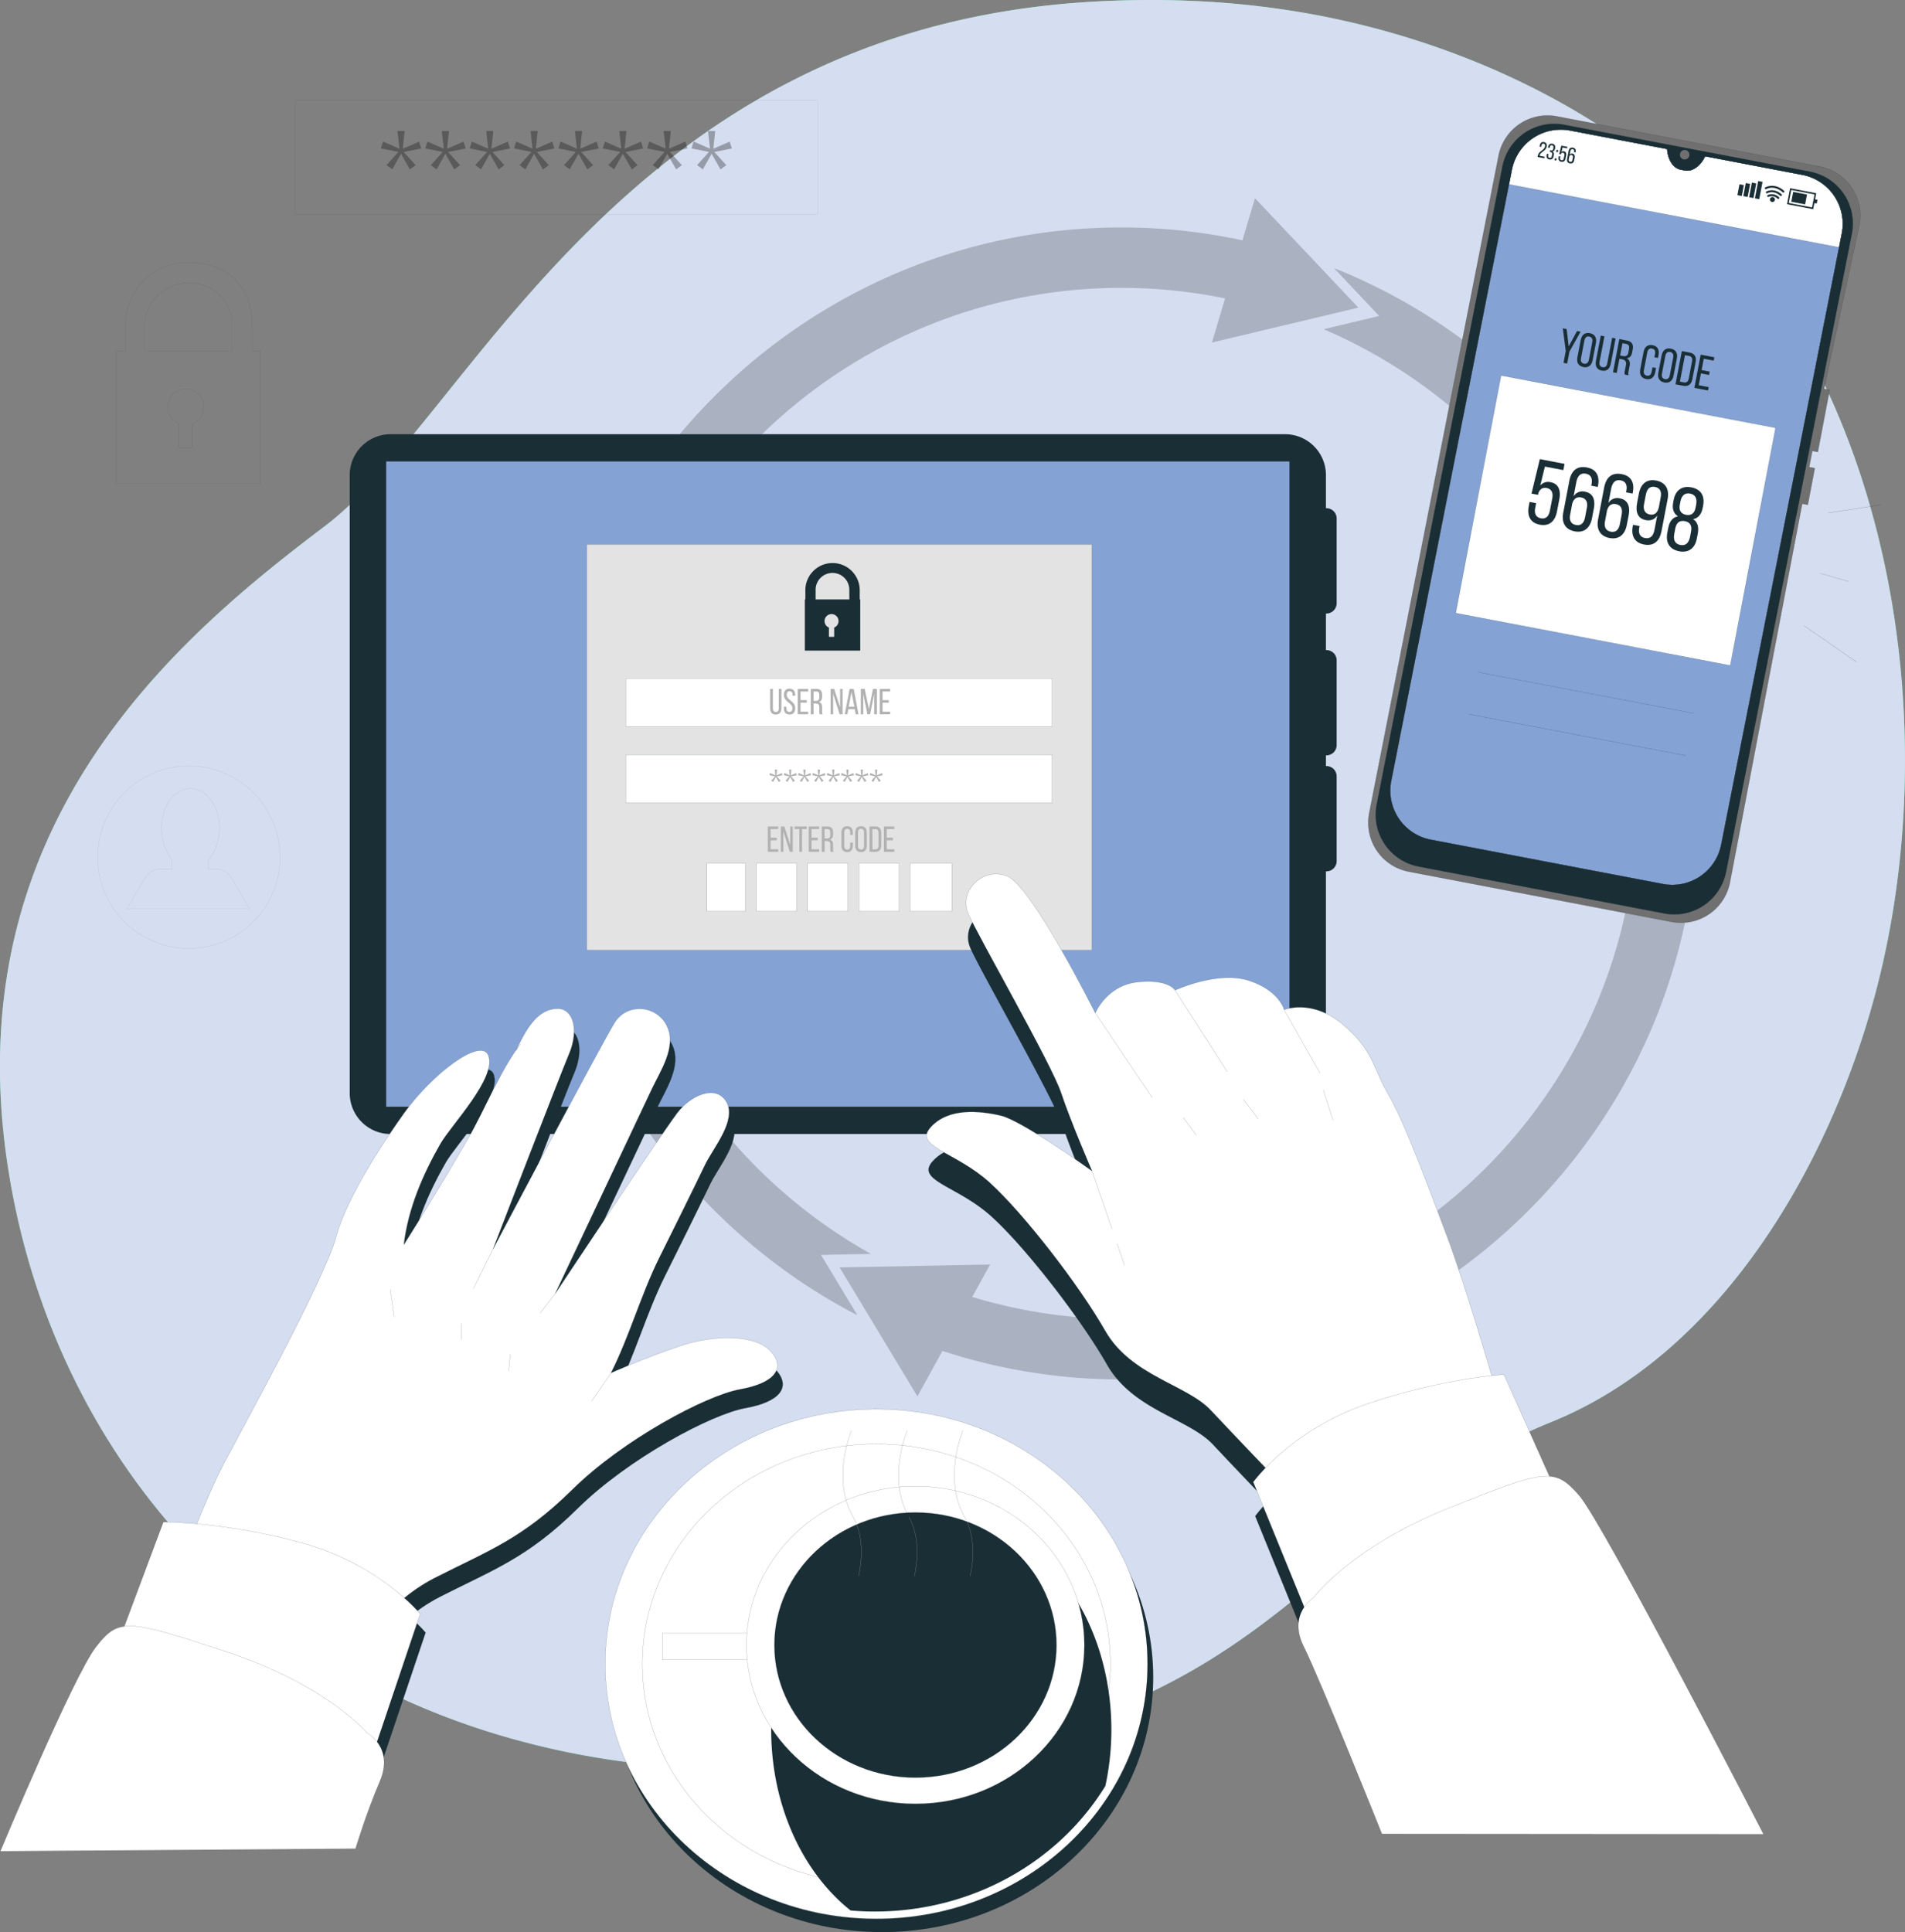
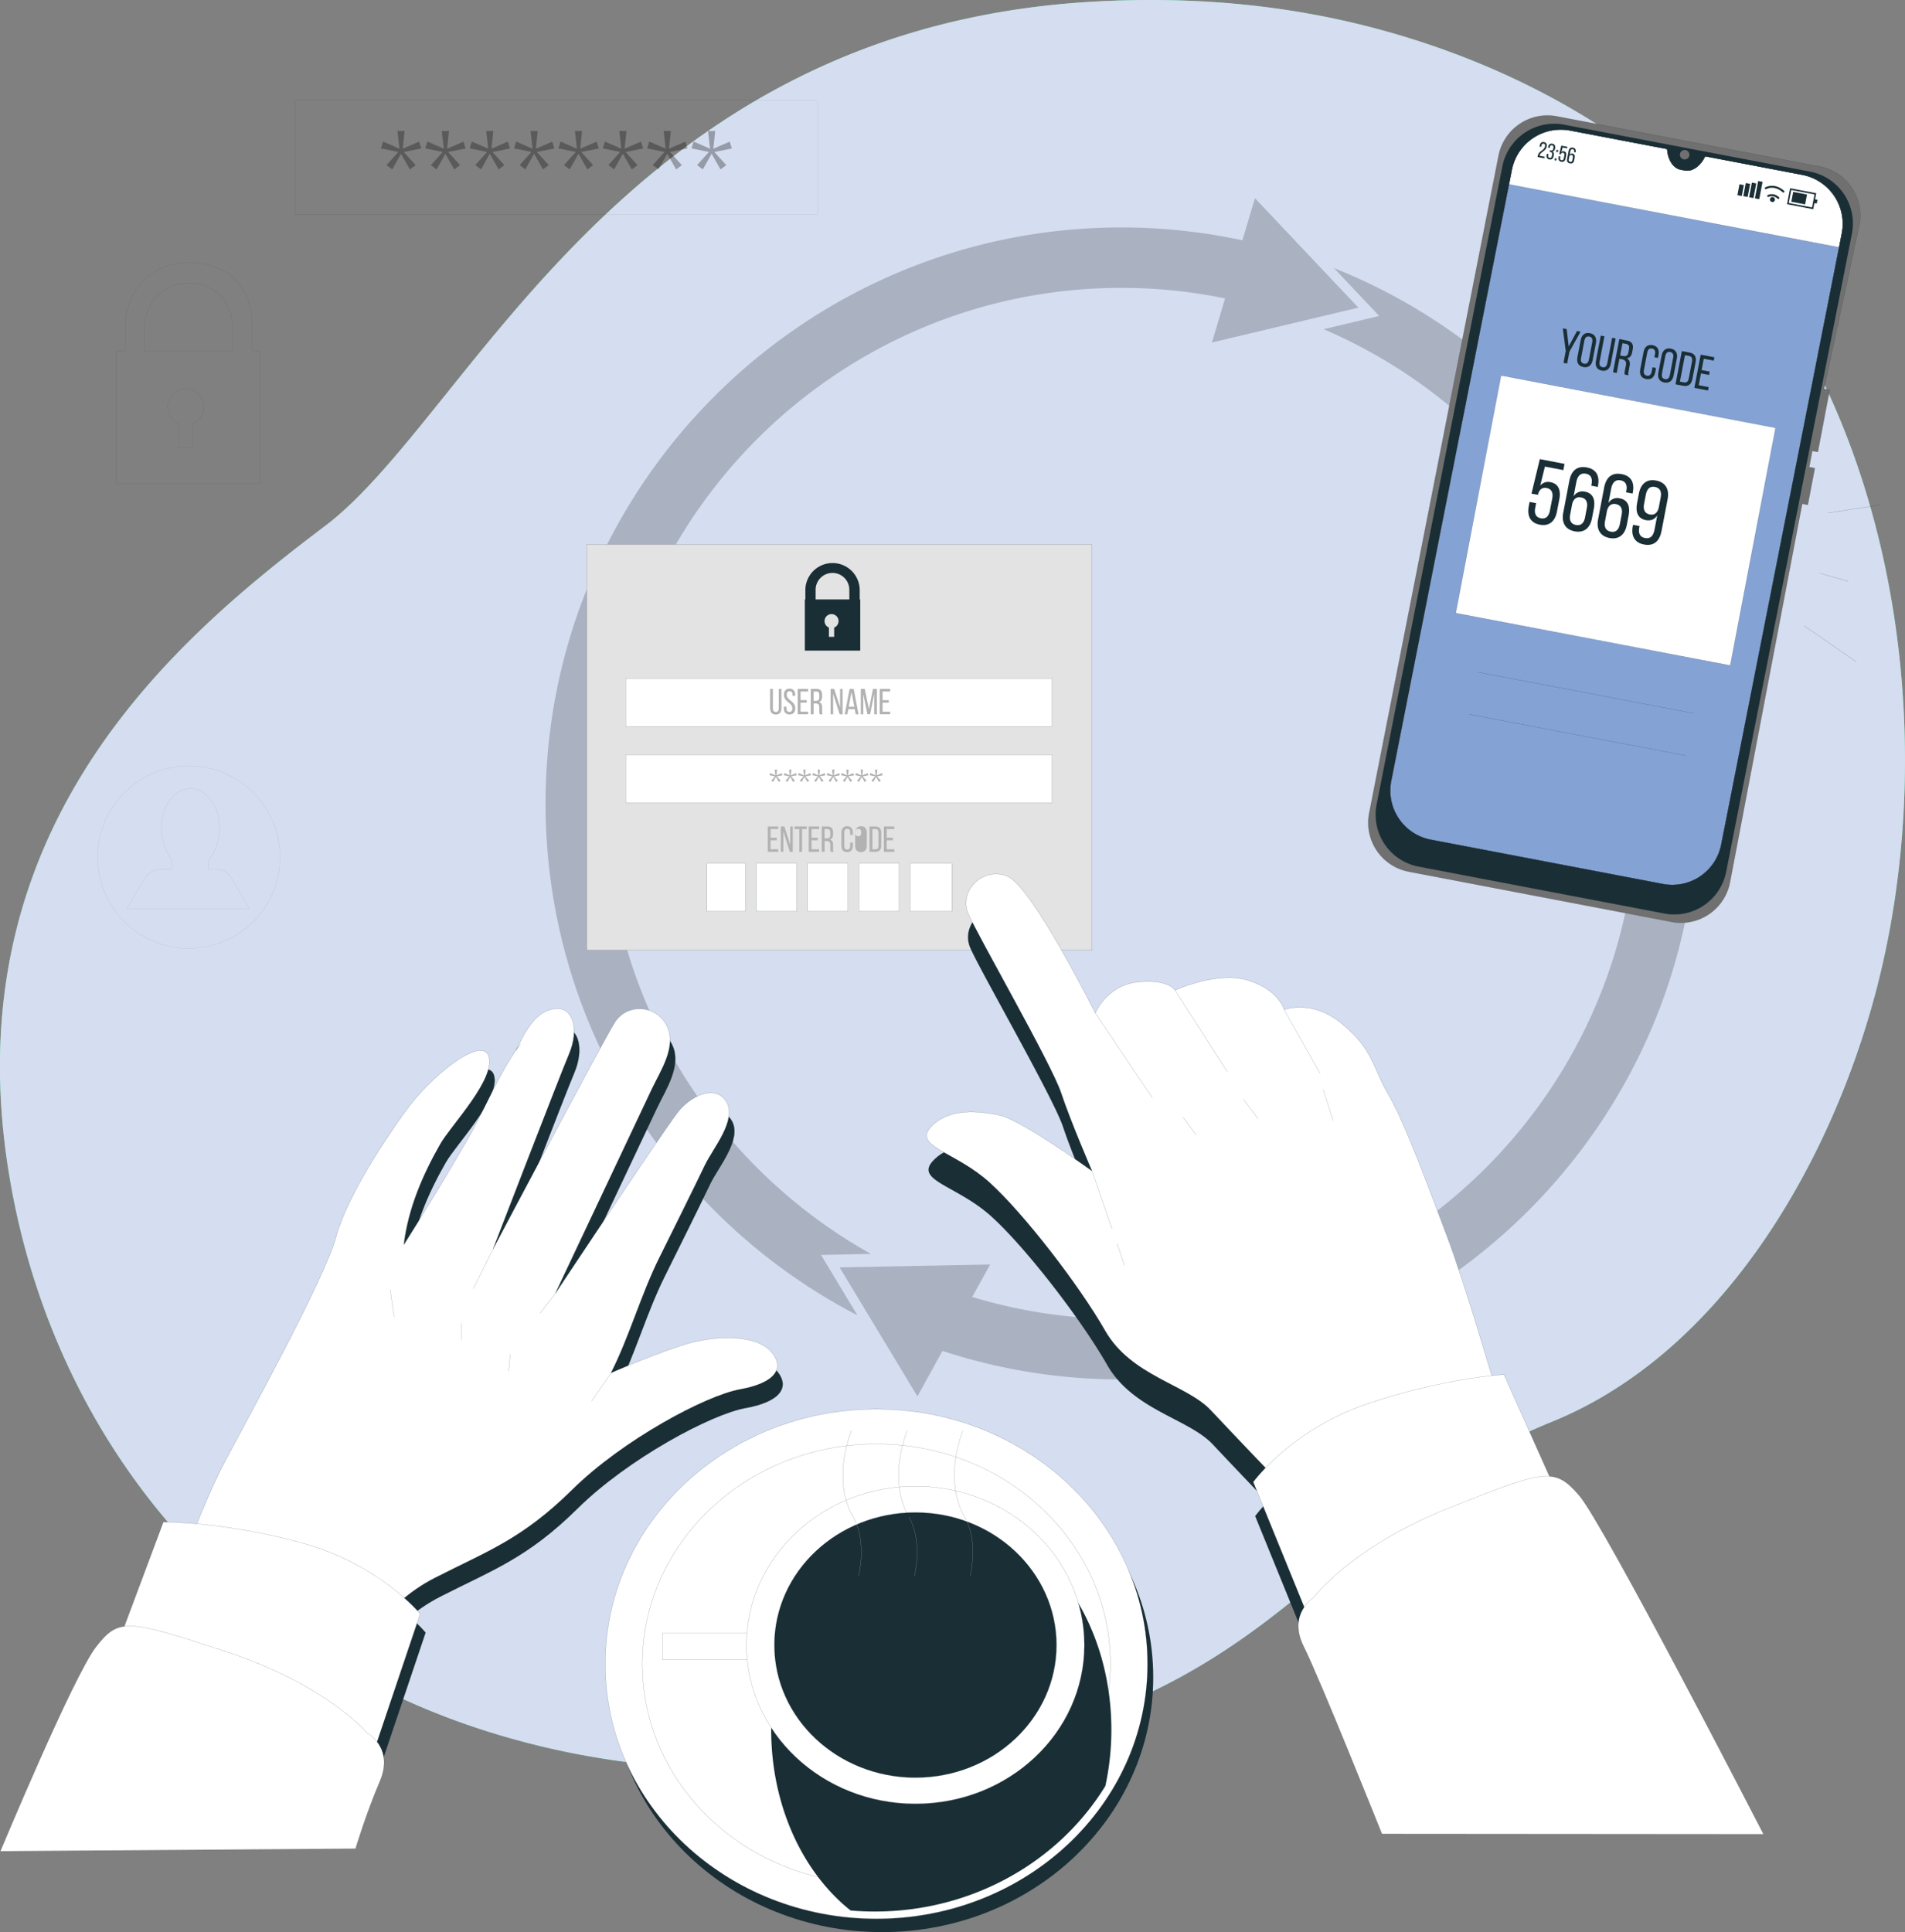
<svg xmlns="http://www.w3.org/2000/svg" id="Layer_1" data-name="Layer 1" viewBox="0 0 1611.8 1634.47">
  <rect x="0" y="0" width="1611.8" height="1634.47" fill="#808080" stroke="none" />
  <defs>
    <style>.cls-1{fill:#5ae4a7;}.cls-2{fill:#d5ddf0;}.cls-13,.cls-17,.cls-3{fill:none;}.cls-3{stroke:#000;}.cls-12,.cls-13,.cls-14,.cls-16,.cls-17,.cls-3{stroke-miterlimit:10;}.cls-12,.cls-13,.cls-14,.cls-16,.cls-17,.cls-3,.cls-7,.cls-8,.cls-9{stroke-width:0.1px;}.cls-3,.cls-4{opacity:0.3;}.cls-5{opacity:0.2;}.cls-6{fill:#84a2d4;}.cls-12,.cls-7{fill:#fff;}.cls-12,.cls-13,.cls-14,.cls-16,.cls-7,.cls-8,.cls-9{stroke:#1a2e35;}.cls-7,.cls-8,.cls-9{stroke-linecap:round;stroke-linejoin:round;}.cls-10,.cls-8{fill:#707070;}.cls-11,.cls-16,.cls-9{fill:#1a2e35;}.cls-14{fill:#e3e3e3;}.cls-15{fill:#b2b2b2;}.cls-17{stroke:#fff;}</style>
  </defs>
  <path class="cls-1" d="M1761,1001.56c-38.35,143.09-129.41,302.69-273.47,361.16-217.66,88.36-227.13,271.54-630.07,293.21-62.82,3.39-121.5.13-176-8.83a676.58,676.58,0,0,1-84.19-19.33c-243.55-72.51-385.87-269.8-417-487.52C139.39,853.91,327,697.6,449.69,604.84S699.84,186,1095.79,161.56c60.37-3.7,121.19-1.22,180.87,9,136.24,23.22,278.85,89.79,368.42,198.49q10.1,12.25,19.45,25.15C1786.57,562.24,1813.3,806.5,1761,1001.56Z" transform="translate(-174.6 -159.94)" />
  <path class="cls-2" d="M1761,1001.56c-38.35,143.09-129.41,302.69-273.47,361.16-217.66,88.36-227.13,271.54-630.07,293.21-62.82,3.39-121.5.13-176-8.83a676.58,676.58,0,0,1-84.19-19.33c-243.55-72.51-385.87-269.8-417-487.52C139.39,853.91,327,697.6,449.69,604.84S699.84,186,1095.79,161.56c60.37-3.7,121.19-1.22,180.87,9,136.24,23.22,278.85,89.79,368.42,198.49q10.1,12.25,19.45,25.15C1786.57,562.24,1813.3,806.5,1761,1001.56Z" transform="translate(-174.6 -159.94)" />
  <path class="cls-3" d="M388,456.65V436.33c0-40.12-26.69-54.32-54-54.32-27.81,0-53.36,20.45-53.36,54.32v20.32H273V569.2H395V456.65Zm-50.36,61.86V538.9H326V518.51a15.4,15.4,0,1,1,11.55,0Zm33.47-61.86H296.91V436.33A37.11,37.11,0,0,1,334,399.26c20.45,0,37.08,14,37.08,37.07Z" transform="translate(-174.6 -159.94)" />
  <rect class="cls-3" x="249.61" y="84.74" width="442.24" height="96.66" rx="1.35" />
  <g class="cls-4">
    <path d="M516.17,288.51l10.08,11.13-4.85,3.61L513.89,290l-7.42,13.22-4.84-3.61,10-11.13-14.74-3,1.81-5.8,13.88,6.08-1.71-15h6.08l-1.61,15,13.88-6,1.8,5.79Z" transform="translate(-174.6 -159.94)" />
    <path d="M553.71,288.51l10.08,11.13-4.85,3.61L551.43,290,544,303.25l-4.84-3.61,10-11.13-14.74-3,1.81-5.8,13.88,6.08-1.71-15h6.08l-1.61,15,13.88-6,1.8,5.79Z" transform="translate(-174.6 -159.94)" />
    <path d="M591.26,288.51l10.07,11.13-4.84,3.61L589,290l-7.41,13.22-4.85-3.61,10-11.13-14.73-3,1.8-5.8,13.88,6.08-1.71-15H592l-1.62,15,13.88-6,1.81,5.79Z" transform="translate(-174.6 -159.94)" />
    <path d="M628.8,288.51l10.07,11.13L634,303.25,626.51,290l-7.41,13.22-4.85-3.61,10-11.13-14.73-3,1.8-5.8,13.88,6.08-1.71-15h6.09l-1.62,15,13.88-6,1.81,5.79Z" transform="translate(-174.6 -159.94)" />
    <path d="M666.34,288.51l10.08,11.13-4.85,3.61L664.06,290l-7.42,13.22-4.84-3.61,10-11.13-14.74-3,1.81-5.8,13.88,6.08-1.71-15h6.08l-1.61,15,13.88-6,1.8,5.79Z" transform="translate(-174.6 -159.94)" />
    <path d="M703.88,288.51,714,299.64l-4.85,3.61L701.6,290l-7.41,13.22-4.85-3.61,10-11.13-14.74-3,1.81-5.8,13.88,6.08-1.71-15h6.08l-1.61,15,13.88-6,1.81,5.79Z" transform="translate(-174.6 -159.94)" />
    <path d="M741.43,288.51l10.08,11.13-4.85,3.61L739.15,290l-7.42,13.22-4.85-3.61,10-11.13-14.74-3,1.8-5.8,13.89,6.08-1.72-15h6.09l-1.62,15,13.89-6,1.8,5.79Z" transform="translate(-174.6 -159.94)" />
    <path d="M779,288.51l10.08,11.13-4.85,3.61L776.69,290l-7.42,13.22-4.85-3.61,10-11.13-14.74-3,1.8-5.8,13.89,6.08-1.72-15h6.09l-1.62,15,13.89-6,1.8,5.79Z" transform="translate(-174.6 -159.94)" />
  </g>
  <path class="cls-3" d="M371.26,904c-3.19-5.51-7.65-8.64-12.33-8.64H350.8V888c5.8-6.83,9.56-17.22,9.56-27.88,0-18.29-11-33.12-24.59-33.12s-24.59,14.83-24.59,33.12c0,10.25,3.46,20.26,8.88,27.09v8.08H309.19c-4.79,0-9.37,3.13-12.64,8.64l-14.73,24.83H385.63Z" transform="translate(-174.6 -159.94)" />
  <circle class="cls-3" cx="334.4" cy="885.07" r="77.18" transform="translate(-785.87 695.38) rotate(-67.5)" />
  <g class="cls-5">
    <path d="M911.48,1220.67C777.87,1146.05,687.3,1003.22,687.3,839.61c0-240.49,195.66-436.15,436.15-436.15a436.14,436.14,0,0,1,87.68,8.93L1200,449.7l123.93-29.5-87.51-92.58-10.62,35.6a487,487,0,0,0-102.35-10.87c-268.68,0-487.26,218.59-487.26,487.26,0,188.22,107.27,351.83,263.88,433l-30.83-51.08Z" transform="translate(-174.6 -159.94)" />
    <path d="M1303.26,386.74l38.28,40.5-47,11.19c155.7,66.65,265.08,221.38,265.08,401.18,0,240.5-195.66,436.16-436.16,436.16a434.35,434.35,0,0,1-126.27-18.68l15.14-27.44L885,1232.12l65.83,109.07L972,1302.74a485,485,0,0,0,151.46,24.14c268.68,0,487.27-218.59,487.27-487.27C1610.72,634.41,1483.2,458.44,1303.26,386.74Z" transform="translate(-174.6 -159.94)" />
  </g>
  <path class="cls-6" d="M1699.46,307.81l-82.13-15.67-.14.28c-4.1,8.29-10.78,12.9-17,11.72l-3.56-.68c-6.2-1.19-10.71-7.94-11.47-17.15l0-.32L1503,270.32a42.17,42.17,0,0,0-49.32,33.52L1347.17,844.37a24.18,24.18,0,0,0,19.23,28.3l231.74,44.23a24.2,24.2,0,0,0,28.3-19.23L1733,357.13A42.17,42.17,0,0,0,1699.46,307.81Z" transform="translate(-174.6 -159.94)" />
  <path class="cls-7" d="M1730.67,369.2l2.31-12.07a42.17,42.17,0,0,0-33.52-49.32l-82.13-15.67-.14.28c-4.1,8.29-10.78,12.9-17,11.72l-3.56-.68c-6.2-1.19-10.71-7.94-11.47-17.15l0-.32L1503,270.32a42.17,42.17,0,0,0-49.32,33.52l-2.3,12.06Z" transform="translate(-174.6 -159.94)" />
  <path class="cls-8" d="M1712.67,542.29l10-52.49-4.75-.9,29.86-138.75a42.16,42.16,0,0,0-33.51-49.32l-222.48-42.46a42.17,42.17,0,0,0-49.32,33.52L1333,848a42.16,42.16,0,0,0,33.51,49.32L1589,939.82a42.18,42.18,0,0,0,49.33-33.52l61.1-320.19,4.75.91,5.91-31-4.74-.9,2.61-13.72Zm-81.76,331.94a42.16,42.16,0,0,1-49.32,33.52l-196.44-37.49a42.16,42.16,0,0,1-33.51-49.32l102.06-517.1A42.17,42.17,0,0,1,1503,270.32L1585.15,286l0,.32c.76,9.21,5.27,16,11.47,17.15l3.56.68c6.2,1.18,12.88-3.43,17-11.72l.14-.28,82.13,15.67A42.17,42.17,0,0,1,1733,357.13Z" transform="translate(-174.6 -159.94)" />
  <path class="cls-9" d="M1705.94,305.15l-208-39.69A44.67,44.67,0,0,0,1445.73,301l-106.4,539.82A44.67,44.67,0,0,0,1374.84,893l208,39.69a44.68,44.68,0,0,0,52.25-35.51l106.4-539.82A44.68,44.68,0,0,0,1705.94,305.15Zm-75,569.08a42.16,42.16,0,0,1-49.32,33.52l-196.44-37.49a42.16,42.16,0,0,1-33.51-49.32l102.06-517.1A42.17,42.17,0,0,1,1503,270.32L1585.15,286l0,.32c.76,9.21,5.27,16,11.47,17.15l3.56.68c6.2,1.18,12.88-3.43,17-11.72l.14-.28,82.13,15.67A42.17,42.17,0,0,1,1733,357.13Z" transform="translate(-174.6 -159.94)" />
  <path class="cls-10" d="M1603.9,291.63a4,4,0,1,0-4.63,3.15A4,4,0,0,0,1603.9,291.63Z" transform="translate(-174.6 -159.94)" />
  <path class="cls-11" d="M1483.2,284c-.75,3.93-5.44,4.51-6,7.51l0,.2,4.29.82-.25,1.32-5.73-1.09.22-1.12c.8-4.21,5.38-4.19,6.08-7.86.25-1.34-.06-2.14-1.14-2.34s-1.68.47-1.9,1.62l-.22,1.16-1.36-.26.21-1.06c.38-2,1.54-3.15,3.55-2.76S1483.58,282.05,1483.2,284Z" transform="translate(-174.6 -159.94)" />
  <path class="cls-11" d="M1490.35,285.38l-.07.34a2.63,2.63,0,0,1-2.09,2.38,2.64,2.64,0,0,1,1.06,3l-.19,1c-.38,2-1.56,3.12-3.57,2.73s-2.68-1.86-2.3-3.86l.17-.89,1.36.26-.19,1c-.22,1.17.13,2,1.17,2.17s1.66-.4,1.92-1.72l.19-1c.24-1.28-.18-2-1.27-2.25l-.79-.15.25-1.3.86.16a1.59,1.59,0,0,0,1.91-1.49l.11-.6c.26-1.34-.08-2.12-1.14-2.32s-1.67.43-1.89,1.61l-.13.67-1.36-.26.11-.6c.39-2,1.56-3.1,3.56-2.72S1490.73,283.39,1490.35,285.38Z" transform="translate(-174.6 -159.94)" />
  <path class="cls-11" d="M1493,286.91l-.35,1.81-1.4-.27.35-1.81Zm-1.36,7.1-.35,1.81-1.39-.27.34-1.8Z" transform="translate(-174.6 -159.94)" />
  <path class="cls-11" d="M1495.7,288.65a2.12,2.12,0,0,1,2.14-.71c1.68.32,2.19,1.69,1.84,3.55l-.49,2.56c-.38,2-1.58,3.12-3.58,2.74s-2.67-1.87-2.29-3.86l.16-.88,1.36.26-.18,1c-.23,1.17.12,2,1.17,2.17s1.66-.41,1.89-1.59l.48-2.53c.22-1.18-.12-2-1.17-2.18a1.43,1.43,0,0,0-1.74,1.12l-.06.3-1.36-.26,1.74-7.19,5.15,1-.25,1.3-3.84-.73Z" transform="translate(-174.6 -159.94)" />
  <path class="cls-11" d="M1507.73,288.68l0,.24-1.36-.25.07-.34c.22-1.17-.13-2-1.19-2.16s-1.72.41-2,1.8l-.56,2.93a2.14,2.14,0,0,1,2.37-1c1.68.33,2.2,1.68,1.84,3.56l-.38,2c-.38,2-1.62,3.11-3.61,2.73s-2.76-1.88-2.38-3.87l1.27-6.66c.4-2.07,1.58-3.18,3.65-2.78S1508.11,286.69,1507.73,288.68Zm-5.42,4-.38,2c-.22,1.17.13,2,1.19,2.18s1.68-.42,1.91-1.59l.37-2c.22-1.17-.14-2-1.19-2.18S1502.53,291.54,1502.31,292.71Z" transform="translate(-174.6 -159.94)" />
  <rect class="cls-11" x="1645.49" y="316.01" width="3.75" height="9.38" transform="translate(-85.25 -463.14) rotate(10.81)" />
  <rect class="cls-11" x="1650.58" y="315.08" width="3.75" height="11.26" transform="translate(-85.22 -463.94) rotate(10.8)" />
  <rect class="cls-11" x="1655.62" y="314.7" width="3.75" height="12.59" transform="translate(-85.08 -464.88) rotate(10.8)" />
  <rect class="cls-11" x="1660.75" y="313.34" width="3.75" height="14.91" transform="translate(-85.03 -465.85) rotate(10.8)" />
  <path class="cls-11" d="M1708.72,336.92l-22.11-4.22,2.58-13.51,22.11,4.22Zm-20.65-5.22,19.66,3.75,2.11-11.05-19.66-3.75Z" transform="translate(-174.6 -159.94)" />
  <rect class="cls-11" x="1690.87" y="323.38" width="11.88" height="8.53" transform="translate(-83.12 -472.18) rotate(10.8)" />
  <rect class="cls-11" x="1709.22" y="328.66" width="2.83" height="3.24" transform="translate(-82.41 -474.64) rotate(10.8)" />
  <path class="cls-11" d="M1679.07,328.21a.91.91,0,0,1-.41-.19c-4-3.54-7.43-1.62-7.58-1.54a.84.84,0,0,1-.85-1.45c.19-.11,4.62-2.64,9.55,1.73a.83.83,0,0,1,.07,1.18A.81.81,0,0,1,1679.07,328.21Z" transform="translate(-174.6 -159.94)" />
-   <path class="cls-11" d="M1681.26,325.75a.82.82,0,0,1-.4-.19c-5.77-5.11-10.85-2.2-10.91-2.18a.83.83,0,0,1-1.15-.29.84.84,0,0,1,.3-1.15c.06,0,6.2-3.55,12.87,2.36a.85.85,0,0,1,.08,1.19A.83.83,0,0,1,1681.26,325.75Z" transform="translate(-174.6 -159.94)" />
  <path class="cls-11" d="M1683.38,322.83a.84.84,0,0,1-.4-.2c-7.3-6.47-13.66-2.9-13.93-2.75a.84.84,0,0,1-1.15-.3.85.85,0,0,1,.3-1.15c.08,0,7.65-4.37,15.9,2.94a.84.84,0,0,1,.07,1.19A.85.85,0,0,1,1683.38,322.83Z" transform="translate(-174.6 -159.94)" />
  <path class="cls-11" d="M1676.32,329.12a2.11,2.11,0,1,1-1.68-2.46A2.11,2.11,0,0,1,1676.32,329.12Z" transform="translate(-174.6 -159.94)" />
  <rect class="cls-12" x="1423.32" y="498.03" width="236.44" height="204.61" rx="0.53" transform="translate(-34.75 -438.26) rotate(10.8)" />
  <path class="cls-11" d="M1499.37,456.87l-2.5-19.16,3.25.62,1.74,14.64,7.05-13,3,.56-9.42,16.89-1.92,10.07-3.09-.59Z" transform="translate(-174.6 -159.94)" />
  <path class="cls-11" d="M1512,447.63c.82-4.3,3.48-6.66,7.77-5.84s5.93,4,5.12,8.29l-2.78,14.54c-.81,4.25-3.47,6.66-7.81,5.83s-5.88-4-5.07-8.29Zm.29,15.28c-.49,2.57.31,4.26,2.56,4.69s3.61-.85,4.1-3.42l2.83-14.85c.49-2.53-.26-4.26-2.55-4.69s-3.63.89-4.11,3.42Z" transform="translate(-174.6 -159.94)" />
  <path class="cls-11" d="M1528,465.91c-.48,2.53.23,4.25,2.52,4.68s3.54-.9,4-3.43l4.1-21.48,2.93.56-4.06,21.32c-.82,4.26-3.33,6.73-7.66,5.9s-5.72-4-4.91-8.3l4.07-21.31,3.09.59Z" transform="translate(-174.6 -159.94)" />
  <path class="cls-11" d="M1551,448c4.41.84,5.83,3.44,5,7.62l-.43,2.29c-.59,3.09-2,4.81-4.6,5.11,2.42,1.25,3,3.52,2.41,6.53l-.83,4.38a7.11,7.11,0,0,0-.08,3.48l-3.17-.6a7.5,7.5,0,0,1,.13-3.52l.84-4.41c.6-3.17-.69-4.46-3.3-5l-2.21-.42-2.29,12-3.13-.59,5.36-28.1Zm-3.34,13.09c2.49.48,4.13,0,4.71-3.09l.52-2.69c.48-2.53-.19-4-2.52-4.48l-3-.58-2,10.4Z" transform="translate(-174.6 -159.94)" />
  <path class="cls-11" d="M1577.86,460.19l-.48,2.53-3-.56.51-2.69c.48-2.53-.23-4.25-2.52-4.69s-3.58.9-4.06,3.43l-2.83,14.85c-.49,2.53.26,4.26,2.51,4.69s3.59-.9,4.07-3.43l.7-3.65,3,.56-.67,3.5c-.81,4.25-3.36,6.68-7.69,5.85s-5.77-4-5-8.27l2.78-14.53c.81-4.25,3.35-6.68,7.65-5.86S1578.67,455.94,1577.86,460.19Z" transform="translate(-174.6 -159.94)" />
  <path class="cls-11" d="M1580.48,460.69c.82-4.29,3.47-6.66,7.77-5.84s5.94,4,5.12,8.3l-2.78,14.53c-.81,4.26-3.47,6.66-7.81,5.84s-5.89-4-5.08-8.29Zm.29,15.29c-.49,2.56.31,4.26,2.55,4.69s3.62-.85,4.11-3.42l2.84-14.85c.48-2.53-.28-4.26-2.57-4.7s-3.62.89-4.1,3.42Z" transform="translate(-174.6 -159.94)" />
  <path class="cls-11" d="M1604.22,458.19c4.38.84,5.88,3.87,5,8.21l-2.7,14.17c-.82,4.29-3.33,6.56-7.71,5.72l-6.58-1.25,5.36-28.1Zm-4.86,25.25c2.25.42,3.6-.77,4.09-3.34l2.76-14.45c.49-2.57-.32-4.18-2.61-4.62l-3.37-.65-4.28,22.4Z" transform="translate(-174.6 -159.94)" />
  <path class="cls-11" d="M1621.16,474.32l-.53,2.81-6.87-1.31-1.9,10,8.43,1.61-.55,2.85-11.56-2.21,5.36-28.1,11.56,2.21-.54,2.85-8.43-1.61L1614.3,473Z" transform="translate(-174.6 -159.94)" />
  <path class="cls-11" d="M1477.77,570.73a8.67,8.67,0,0,1,8.71-2.89c6.82,1.3,8.89,6.88,7.45,14.45l-2,10.38c-1.55,8.1-6.42,12.66-14.53,11.12s-10.88-7.57-9.33-15.68l.68-3.56,5.53,1.06-.75,3.94c-.91,4.77.51,8,4.75,8.83s6.76-1.69,7.67-6.46l2-10.3c.91-4.77-.51-8-4.76-8.84-3.25-.62-5.79.78-7.06,4.54l-.24,1.21-5.52-1,7.06-29.19,20.9,4-1,5.3-15.6-3Z" transform="translate(-174.6 -159.94)" />
  <path class="cls-11" d="M1526.64,570.87l-.18,1-5.53-1.06.26-1.36c.91-4.77-.53-8-4.85-8.78s-7,1.65-8.07,7.33L1506,579.88a8.7,8.7,0,0,1,9.65-4c6.81,1.3,8.9,6.8,7.44,14.45l-1.53,8c-1.54,8.1-6.57,12.64-14.67,11.09s-11.19-7.63-9.64-15.73l5.16-27c1.6-8.41,6.39-12.91,14.8-11.31C1525.38,556.89,1528.19,562.77,1526.64,570.87Zm-22,16.36-1.52,7.95c-.91,4.78.52,8,4.83,8.85s6.84-1.68,7.75-6.45l1.52-8c.91-4.77-.59-8-4.83-8.85S1505.51,582.46,1504.6,587.23Z" transform="translate(-174.6 -159.94)" />
  <path class="cls-11" d="M1556.11,576.49l-.19,1-5.53-1.06.26-1.36c.91-4.77-.52-7.95-4.84-8.77s-7,1.64-8.07,7.33l-2.27,11.89a8.69,8.69,0,0,1,9.64-4c6.82,1.3,8.91,6.8,7.45,14.45l-1.54,8c-1.54,8.1-6.57,12.64-14.67,11.09s-11.18-7.63-9.64-15.73l5.16-27c1.61-8.41,6.39-12.91,14.8-11.3C1554.85,562.52,1557.65,568.39,1556.11,576.49Zm-22,16.36-1.51,8c-.91,4.77.51,8,4.83,8.85s6.83-1.68,7.74-6.46l1.52-8c.91-4.77-.59-8-4.83-8.85S1535,588.08,1534.06,592.85Z" transform="translate(-174.6 -159.94)" />
  <path class="cls-11" d="M1585.56,582.19l-5.16,27c-1.61,8.41-6.41,13-14.89,11.37-8.1-1.55-11-7.51-9.42-15.62l.18-1,5.53,1-.26,1.37c-.91,4.77.6,8,4.84,8.77,4.55.87,7.07-1.63,8.13-7.24l2.27-11.89c-2.13,3.36-5.38,4.78-9.62,4-6.82-1.3-8.92-6.72-7.46-14.37l1.54-8.11c1.55-8.1,6.49-12.58,14.66-11S1587.1,574.09,1585.56,582.19Zm-18.43-3.83-1.52,7.95c-.91,4.78.59,8,4.83,8.85s6.84-1.67,7.75-6.45l1.51-8c.93-4.85-.5-8-4.82-8.85S1568.06,573.51,1567.13,578.36Z" transform="translate(-174.6 -159.94)" />
-   <path class="cls-11" d="M1615.59,587.69l-.32,1.66c-1,5.38-3.67,9-8.14,9.75,4.06,2.58,4.93,7.07,3.92,12.37l-.75,3.94c-1.56,8.18-6.77,12.44-15,10.87s-11.53-7.46-10-15.64l.76-3.94c1-5.38,3.45-9.07,8.27-10-4-2.49-5.08-6.7-4-12.08l.31-1.66c1.56-8.18,6.82-12.28,15-10.72S1617.15,579.51,1615.59,587.69Zm-19.19-3.51-.49,2.58c-1,5.15,1.08,7.9,5.25,8.69s7.09-1,8.08-6.15l.49-2.57c1-5.46-1-8.43-5.15-9.23S1597.44,578.73,1596.4,584.18Zm-4.38,23-.85,4.47c-1,5.45.89,8.49,5.13,9.3s7.08-1.32,8.2-6.76l.85-4.47c1-5.15-.81-8.08-5.21-8.92S1593,602,1592,607.13Z" transform="translate(-174.6 -159.94)" />
  <line class="cls-13" x1="1249.92" y1="568.51" x2="1433.03" y2="603.45" />
  <line class="cls-13" x1="1243.1" y1="604.24" x2="1426.22" y2="639.18" />
  <line class="cls-13" x1="1546.86" y1="433.89" x2="1591.15" y2="427.08" />
  <line class="cls-13" x1="1540.04" y1="485.01" x2="1563.89" y2="491.82" />
  <line class="cls-13" x1="1526.41" y1="529.3" x2="1570.71" y2="559.97" />
-   <path class="cls-11" d="M1296.85,678.93a8.68,8.68,0,0,0,8.68-8.68V598.54a8.68,8.68,0,0,0-8.68-8.68h-.39v-28a34.6,34.6,0,0,0-34.59-34.6H505.09a34.6,34.6,0,0,0-34.59,34.6v522.8a34.6,34.6,0,0,0,34.59,34.6h756.78a34.6,34.6,0,0,0,34.59-34.6V897.05h.39a8.67,8.67,0,0,0,8.68-8.68v-71.7a8.68,8.68,0,0,0-8.68-8.68h-.39v-9.06h.39a8.67,8.67,0,0,0,8.68-8.68v-71.7a8.68,8.68,0,0,0-8.68-8.68h-.39V678.93Z" transform="translate(-174.6 -159.94)" />
-   <rect class="cls-6" x="326.75" y="390.35" width="764.26" height="545.87" />
  <rect class="cls-14" x="496.45" y="460.52" width="427.41" height="343.29" />
  <path class="cls-15" d="M831.86,868.61v2.15h-5.25v7.63h6.45v2.18h-8.84V859.1h8.84v2.18h-6.45v7.33Z" transform="translate(-174.6 -159.94)" />
  <path class="cls-15" d="M837.38,880.57h-2.15V859.1h3l5,15.52V859.1h2.11v21.47h-2.48l-5.49-17.36Z" transform="translate(-174.6 -159.94)" />
  <path class="cls-15" d="M850.9,880.57V861.28h-4V859.1h10.28v2.18h-4v19.29Z" transform="translate(-174.6 -159.94)" />
  <path class="cls-15" d="M866.48,868.61v2.15h-5.24v7.63h6.44v2.18h-8.84V859.1h8.84v2.18h-6.44v7.33Z" transform="translate(-174.6 -159.94)" />
  <path class="cls-15" d="M874.67,859.1c3.37,0,4.78,1.72,4.78,4.91v1.75c0,2.36-.82,3.83-2.67,4.41,2,.59,2.7,2.18,2.7,4.48V878a5.34,5.34,0,0,0,.43,2.58h-2.42a5.55,5.55,0,0,1-.4-2.61v-3.37c0-2.42-1.13-3.19-3.13-3.19h-1.68v9.17h-2.4V859.1Zm-.62,10.12c1.91,0,3-.61,3-2.94v-2.06c0-1.93-.7-2.94-2.48-2.94h-2.33v7.94Z" transform="translate(-174.6 -159.94)" />
  <path class="cls-15" d="M896.2,864.28v1.94h-2.27v-2.06c0-1.93-.77-3.1-2.52-3.1s-2.51,1.17-2.51,3.1v11.35c0,1.93.79,3.1,2.51,3.1s2.52-1.17,2.52-3.1v-2.79h2.27v2.67c0,3.25-1.54,5.4-4.85,5.4s-4.82-2.15-4.82-5.4V864.28c0-3.25,1.54-5.4,4.82-5.4S896.2,861,896.2,864.28Z" transform="translate(-174.6 -159.94)" />
-   <path class="cls-15" d="M898.19,864.28c0-3.28,1.62-5.4,4.91-5.4S908,861,908,864.28v11.11c0,3.25-1.62,5.4-4.93,5.4s-4.91-2.15-4.91-5.4Zm2.36,11.23c0,2,.83,3.1,2.55,3.1s2.54-1.14,2.54-3.1V864.16c0-1.93-.8-3.1-2.54-3.1s-2.55,1.17-2.55,3.1Z" transform="translate(-174.6 -159.94)" />
+   <path class="cls-15" d="M898.19,864.28c0-3.28,1.62-5.4,4.91-5.4S908,861,908,864.28v11.11c0,3.25-1.62,5.4-4.93,5.4s-4.91-2.15-4.91-5.4Zc0,2,.83,3.1,2.55,3.1s2.54-1.14,2.54-3.1V864.16c0-1.93-.8-3.1-2.54-3.1s-2.55,1.17-2.55,3.1Z" transform="translate(-174.6 -159.94)" />
  <path class="cls-15" d="M915.33,859.1c3.35,0,4.88,2,4.88,5.34v10.82c0,3.29-1.53,5.31-4.88,5.31h-5V859.1Zm0,19.29c1.72,0,2.55-1.07,2.55-3V864.31c0-2-.83-3-2.58-3h-2.58v17.11Z" transform="translate(-174.6 -159.94)" />
  <path class="cls-15" d="M930.08,868.61v2.15h-5.24v7.63h6.44v2.18h-8.83V859.1h8.83v2.18h-6.44v7.33Z" transform="translate(-174.6 -159.94)" />
  <rect class="cls-12" x="529.45" y="573.91" width="360.67" height="40.7" />
  <rect class="cls-12" x="529.45" y="638.46" width="360.67" height="40.7" />
  <rect class="cls-12" x="726.69" y="730.28" width="34.05" height="40.7" />
  <rect class="cls-12" x="683.35" y="730.28" width="34.05" height="40.7" />
  <rect class="cls-12" x="640.01" y="730.28" width="34.05" height="40.7" />
  <rect class="cls-12" x="598.22" y="730.28" width="32.5" height="40.7" />
  <rect class="cls-12" x="770.03" y="730.28" width="35.29" height="40.7" />
  <path class="cls-11" d="M902,667.05v-7.81a23,23,0,1,0-46,0v7.81h-.43v43.26h46.87V667.05Zm-21.62,23.78v7.83h-4.44v-7.83a5.92,5.92,0,1,1,4.44,0Zm12.87-23.78H864.69v-7.81a14.26,14.26,0,1,1,28.51,0Z" transform="translate(-174.6 -159.94)" />
  <path class="cls-15" d="M828.53,759.14c0,1.93.77,3.1,2.52,3.1s2.48-1.17,2.48-3.1V742.73h2.24V759c0,3.25-1.5,5.43-4.82,5.43s-4.78-2.18-4.78-5.43V742.73h2.36Z" transform="translate(-174.6 -159.94)" />
  <path class="cls-15" d="M847.42,747.88v.59h-2.27v-.71c0-1.93-.73-3.07-2.45-3.07s-2.46,1.14-2.46,3c0,4.82,7.21,5.28,7.21,11.32,0,3.25-1.56,5.37-4.84,5.37s-4.82-2.12-4.82-5.37v-1.23H840v1.35c0,1.94.8,3.07,2.52,3.07s2.51-1.13,2.51-3.07c0-4.78-7.18-5.24-7.18-11.29,0-3.31,1.54-5.36,4.76-5.36S847.42,744.63,847.42,747.88Z" transform="translate(-174.6 -159.94)" />
  <path class="cls-15" d="M857.17,752.24v2.15h-5.24V762h6.44v2.17h-8.83V742.73h8.83v2.18h-6.44v7.33Z" transform="translate(-174.6 -159.94)" />
  <path class="cls-15" d="M865.36,742.73c3.38,0,4.79,1.72,4.79,4.91v1.75c0,2.36-.83,3.83-2.67,4.42,2,.58,2.7,2.17,2.7,4.47v3.35a5.32,5.32,0,0,0,.43,2.57h-2.43a5.66,5.66,0,0,1-.4-2.6v-3.38c0-2.42-1.13-3.19-3.12-3.19H863v9.17h-2.4V742.73Zm-.61,10.12c1.9,0,3-.61,3-2.94v-2.06c0-1.93-.7-2.94-2.48-2.94H863v7.94Z" transform="translate(-174.6 -159.94)" />
  <path class="cls-15" d="M879.53,764.2h-2.15V742.73h3l5,15.52V742.73h2.11V764.2H885l-5.49-17.36Z" transform="translate(-174.6 -159.94)" />
  <path class="cls-15" d="M892.38,759.88l-.83,4.32h-2.21l4.11-21.47h3.47L901,764.2h-2.39l-.83-4.32Zm.3-2.06h4.79l-2.42-12.39Z" transform="translate(-174.6 -159.94)" />
  <path class="cls-15" d="M910.81,764.17h-2.3L905,747.09V764.2h-2.09V742.73h3.35l3.53,17.15,3.4-17.15h3.34V764.2h-2.27V746.93Z" transform="translate(-174.6 -159.94)" />
  <path class="cls-15" d="M926.57,752.24v2.15h-5.24V762h6.44v2.17h-8.84V742.73h8.84v2.18h-6.44v7.33Z" transform="translate(-174.6 -159.94)" />
  <path class="cls-15" d="M831.81,816.71l3.25,3.59-1.56,1.16-2.42-4.26-2.4,4.26-1.56-1.16,3.22-3.59-4.76-1,.59-1.87,4.48,2-.56-4.85h2l-.52,4.85,4.48-1.93.58,1.87Z" transform="translate(-174.6 -159.94)" />
  <path class="cls-15" d="M843.92,816.71l3.26,3.59-1.57,1.16-2.42-4.26-2.39,4.26-1.57-1.16,3.22-3.59-4.75-1,.58-1.87,4.48,2-.55-4.85h2l-.52,4.85,4.48-1.93.58,1.87Z" transform="translate(-174.6 -159.94)" />
  <path class="cls-15" d="M856,816.71l3.25,3.59-1.56,1.16-2.43-4.26-2.39,4.26-1.56-1.16,3.22-3.59-4.76-1,.58-1.87,4.48,2-.55-4.85h2l-.52,4.85,4.48-1.93.58,1.87Z" transform="translate(-174.6 -159.94)" />
  <path class="cls-15" d="M868.15,816.71l3.25,3.59-1.56,1.16-2.43-4.26L865,821.46l-1.56-1.16,3.22-3.59-4.76-1,.59-1.87,4.48,2-.56-4.85h2l-.52,4.85,4.47-1.93.59,1.87Z" transform="translate(-174.6 -159.94)" />
  <path class="cls-15" d="M880.27,816.71l3.25,3.59L882,821.46l-2.42-4.26-2.39,4.26-1.57-1.16,3.22-3.59-4.75-1,.58-1.87,4.48,2-.55-4.85h2l-.52,4.85,4.48-1.93.58,1.87Z" transform="translate(-174.6 -159.94)" />
  <path class="cls-15" d="M892.38,816.71l3.25,3.59-1.57,1.16-2.42-4.26-2.39,4.26-1.57-1.16,3.23-3.59-4.76-1,.58-1.87,4.48,2-.55-4.85h2l-.52,4.85,4.48-1.93.58,1.87Z" transform="translate(-174.6 -159.94)" />
  <path class="cls-15" d="M904.49,816.71l3.25,3.59-1.56,1.16-2.43-4.26-2.39,4.26-1.56-1.16,3.22-3.59-4.76-1,.59-1.87,4.48,2-.56-4.85h2l-.52,4.85,4.47-1.93.59,1.87Z" transform="translate(-174.6 -159.94)" />
  <path class="cls-15" d="M916.6,816.71l3.26,3.59-1.57,1.16-2.42-4.26-2.4,4.26-1.56-1.16,3.22-3.59-4.75-1,.58-1.87,4.48,2-.55-4.85h2l-.52,4.85,4.48-1.93.58,1.87Z" transform="translate(-174.6 -159.94)" />
  <ellipse class="cls-11" cx="746.3" cy="1418.87" rx="229.43" ry="215.59" />
  <ellipse class="cls-12" cx="741.49" cy="1407.64" rx="229.43" ry="215.59" />
  <ellipse class="cls-12" cx="741.49" cy="1407.64" rx="198.03" ry="186.09" />
  <path class="cls-11" d="M971,1442.28c-79.48,0-143.91,81-143.91,180.84,0,64.43,26.84,121,67.21,153,6.67.56,13.41.89,20.23.89,83.55,0,156.41-42.77,195.31-106.25a224.85,224.85,0,0,0,5.08-47.63C1114.87,1523.24,1050.44,1442.28,971,1442.28Z" transform="translate(-174.6 -159.94)" />
  <rect class="cls-12" x="560.4" y="1381.63" width="93.74" height="22.42" />
  <ellipse class="cls-12" cx="774.54" cy="1391.62" rx="142.95" ry="134.33" />
  <ellipse class="cls-16" cx="774.54" cy="1391.62" rx="119.34" ry="112.14" />
  <path class="cls-13" d="M899.15,1448.72a45.27,45.27,0,0,0-2.67-5.47c-12.17-21.18-10.65-48.13-1.52-73.16" transform="translate(-174.6 -159.94)" />
  <path class="cls-17" d="M901,1493.3s6.39-24.23-1.89-44.58" transform="translate(-174.6 -159.94)" />
  <path class="cls-13" d="M943.63,1443.25c-12.16-21.18-10.64-48.13-1.52-73.16" transform="translate(-174.6 -159.94)" />
  <path class="cls-17" d="M948.2,1493.3s7.6-28.88-4.57-50" transform="translate(-174.6 -159.94)" />
  <path class="cls-13" d="M992.29,1446.1q-.7-1.45-1.5-2.85c-12.17-21.18-10.65-48.13-1.52-73.16" transform="translate(-174.6 -159.94)" />
  <path class="cls-17" d="M995.35,1493.3s6.95-26.38-3.06-47.2" transform="translate(-174.6 -159.94)" />
  <path class="cls-16" d="M1448.8,1351.56s-3.74.2-10.42.93c-6.33-21.51-25.33-85.15-37.8-118-15.16-40-35.82-96.44-49.6-119.86s-12.4-37.19-38.57-59.24-49.6-12.39-49.6-12.39-4.13-16.54-30.3-24.8-62,8.26-62,8.26-5.51-9.64-31.68-6.88-35.82,26.17-35.82,26.17S1049.28,938.27,1028.62,930s-41.33,12.4-33.07,31.69,70.26,126.74,78.53,151.54,26.17,66.12,26.17,66.12-59.24-42.7-77.14-46.84-44.09-6.89-59.24,9.65,20.66,20.66,49.59,46.84,75.77,86.79,97.81,125.36,68.89,45.46,89.55,67.5c14.55,15.52,35.22,37.16,46.2,48.63a125.69,125.69,0,0,0-10.38,12l45.46,111.59s9.64-15.15,48.22-45.46,158.43-67.51,158.43-67.51Z" transform="translate(-174.6 -159.94)" />
  <path class="cls-12" d="M1252.85,1409.53s-33.06-34.44-53.72-56.48-67.51-28.93-89.55-67.51-68.88-99.19-97.81-125.36-64.75-30.31-49.6-46.84,41.33-13.78,59.24-9.65,77.15,46.84,77.15,46.84-17.91-41.33-26.18-66.12-70.26-132.26-78.52-151.54,12.4-40,33.06-31.69,74.39,115.72,74.39,115.72,9.65-23.42,35.82-26.17,31.69,6.89,31.69,6.89,35.82-16.54,62-8.27,30.31,24.8,30.31,24.8,23.42-9.65,49.59,12.4,24.8,35.81,38.58,59.23,34.44,79.91,49.59,119.86S1438.83,1331,1438.83,1331l-177.71,96.44Z" transform="translate(-174.6 -159.94)" />
  <line class="cls-13" x1="926.71" y1="856.96" x2="974.93" y2="928.6" />
  <line class="cls-13" x1="994.21" y1="837.68" x2="1038.3" y2="906.56" />
  <line class="cls-13" x1="1086.52" y1="854.21" x2="1116.82" y2="907.94" />
  <line class="cls-13" x1="945.21" y1="1052.22" x2="951.51" y2="1070.5" />
  <line class="cls-13" x1="923.95" y1="990.59" x2="940.83" y2="1039.52" />
  <line class="cls-13" x1="1001.1" y1="945.13" x2="1012.12" y2="960.29" />
  <line class="cls-13" x1="1052.08" y1="929.98" x2="1064.47" y2="946.51" />
  <line class="cls-13" x1="1119.58" y1="921.71" x2="1127.85" y2="947.89" />
  <path class="cls-12" d="M1234.94,1413.66s31.69-44.08,96.44-66.12,115.72-24.8,115.72-24.8l40,89.54s-119.85,37.2-158.43,67.51-48.21,45.46-48.21,45.46Z" transform="translate(-174.6 -159.94)" />
  <path class="cls-12" d="M1343.78,1711.23s-52.35-130.87-66.13-158.43,8.27-41.33,8.27-41.33,31.68-42.7,114.34-75.77,89.55-34.44,110.21-11,156.2,286.79,156.2,286.79" transform="translate(-174.6 -159.94)" />
  <path class="cls-16" d="M483.8,1573.52s18.72-40.15,63.32-62.9,73.58-32.54,116.25-74.64,113-79.68,142-84.87,38.63-17.65,26.13-31.89-46.59-15-77-4.76-58.41,22.81-58.41,22.81c15.37-30.28,25.6-66.74,40.74-97.13,10.75-21.57,28.39-57.15,38.83-78.87,6.81-14.17,27.13-37.77,18.09-53.24s-30.8-5.22-41.81,9.58c-17.49,23.53-103.11,152.59-103.11,152.59l48.79-103.29c24.72-52.32,36.5-77.27,33-69.87,7.21-15.27,21.24-35.7,12.68-53.31-8.69-17.85-33.83-19.69-44.26-2.68-11.9,19.39-102.89,191.58-102.89,191.58s57-147.79,64.24-164.78c8.89-20.74,3.64-38.83-9.48-38.72-19.06.15-28.07,21.25-35.54,35.6l4.16-6c-17.82,23.76-29.81,55-44.71,80.77q-26.13,45.21-54.09,89.33c3.66-30.46,15.88-59,31-85.41,9.13-15.94,47.18-55.07,40.68-74.31-5.59-16.56-47.32,14.56-71.58,48.54-13.23,18.51-47.89,69-57.42,104.51s-76.31,156.47-94.14,190.17-39.25,93.21-39.25,93.21Z" transform="translate(-174.6 -159.94)" />
  <path class="cls-16" d="M534.67,1541.05s-34.35-42-100.33-60.06-117-17.61-117-17.61L283,1555.22s121.92,29.73,162.29,57.61,50.93,42.4,50.93,42.4Z" transform="translate(-174.6 -159.94)" />
  <path class="cls-12" d="M479.25,1557.62s18.73-40.15,63.32-62.9,73.58-32.55,116.26-74.64,113-79.68,142-84.87,38.62-17.66,26.13-31.89-46.59-15-77-4.76-58.42,22.81-58.42,22.81c15.38-30.28,25.61-66.74,40.75-97.13,10.74-21.57,28.39-57.15,38.83-78.87,6.81-14.17,27.12-37.77,18.09-53.24s-30.8-5.22-41.81,9.58C730,1125.24,644.35,1254.3,644.35,1254.3q24.39-51.65,48.79-103.29c24.71-52.32,36.5-77.27,33-69.87,7.22-15.27,21.25-35.71,12.68-53.31-8.68-17.85-33.82-19.69-44.25-2.69-11.9,19.4-102.89,191.59-102.89,191.59s57-147.8,64.23-164.78c8.89-20.75,3.64-38.83-9.47-38.72-19.07.14-28.08,21.25-35.55,35.6l4.17-6c-17.82,23.76-29.81,55-44.71,80.77q-26.13,45.21-54.09,89.32c3.66-30.45,15.88-59,31-85.4,9.14-15.94,47.19-55.07,40.69-74.31-5.6-16.56-47.32,14.56-71.59,48.53-13.22,18.52-47.88,69-57.42,104.52s-76.3,156.47-94.14,190.17-39.24,93.21-39.24,93.21Z" transform="translate(-174.6 -159.94)" />
  <line class="cls-13" x1="417.08" y1="1056.79" x2="400.62" y2="1090.03" />
  <line class="cls-13" x1="469.74" y1="1094.36" x2="456.91" y2="1111" />
  <line class="cls-13" x1="517" y1="1161.43" x2="500.51" y2="1185.45" />
  <line class="cls-13" x1="431.71" y1="1145.65" x2="430.39" y2="1159.93" />
  <line class="cls-13" x1="390.61" y1="1119.55" x2="390.66" y2="1133.37" />
  <line class="cls-13" x1="330.14" y1="1090.77" x2="333.46" y2="1114.25" />
  <path class="cls-12" d="M530.12,1525.15s-34.34-42.05-100.32-60.06-117-17.61-117-17.61l-34.36,91.84s121.92,29.73,162.29,57.61,50.93,42.4,50.93,42.4Z" transform="translate(-174.6 -159.94)" />
  <path class="cls-12" d="M475.48,1723.73s8.55-28.72,20.6-57.07-10.8-40.74-10.8-40.74-34.26-40.67-118.8-68.58-91.5-28.85-110.68-4.2-80.9,172.78-80.9,172.78" transform="translate(-174.6 -159.94)" />
</svg>